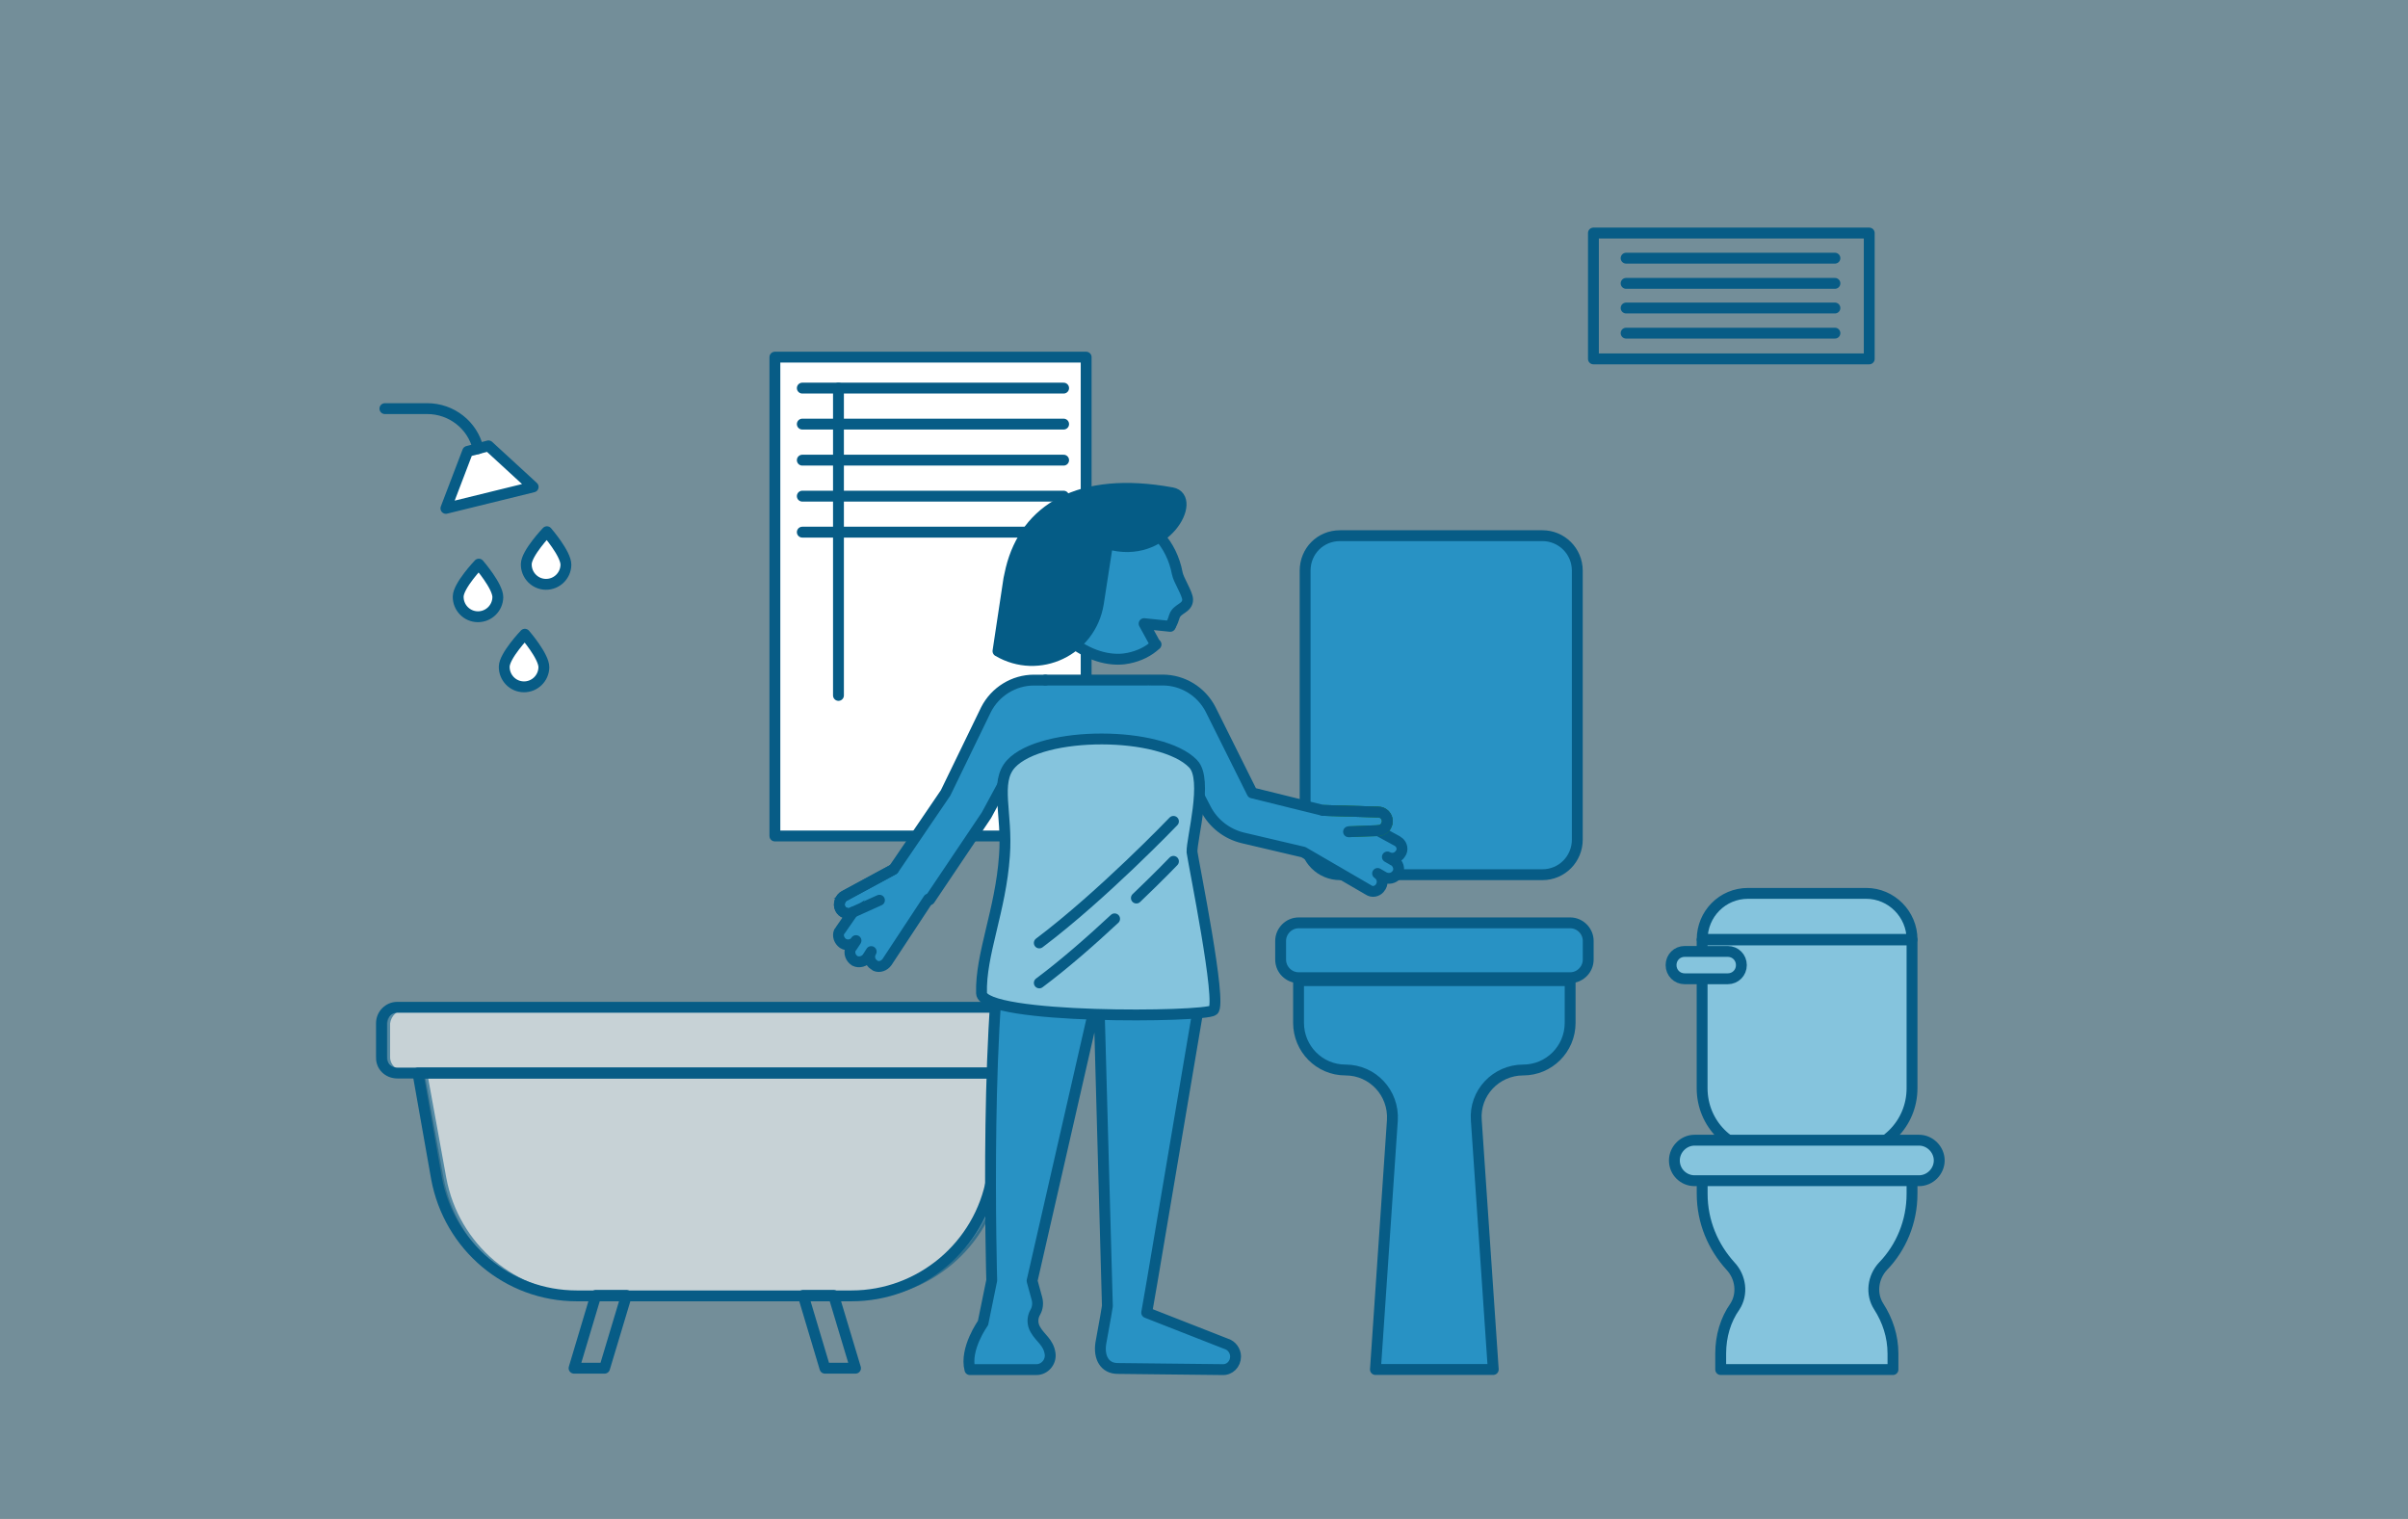
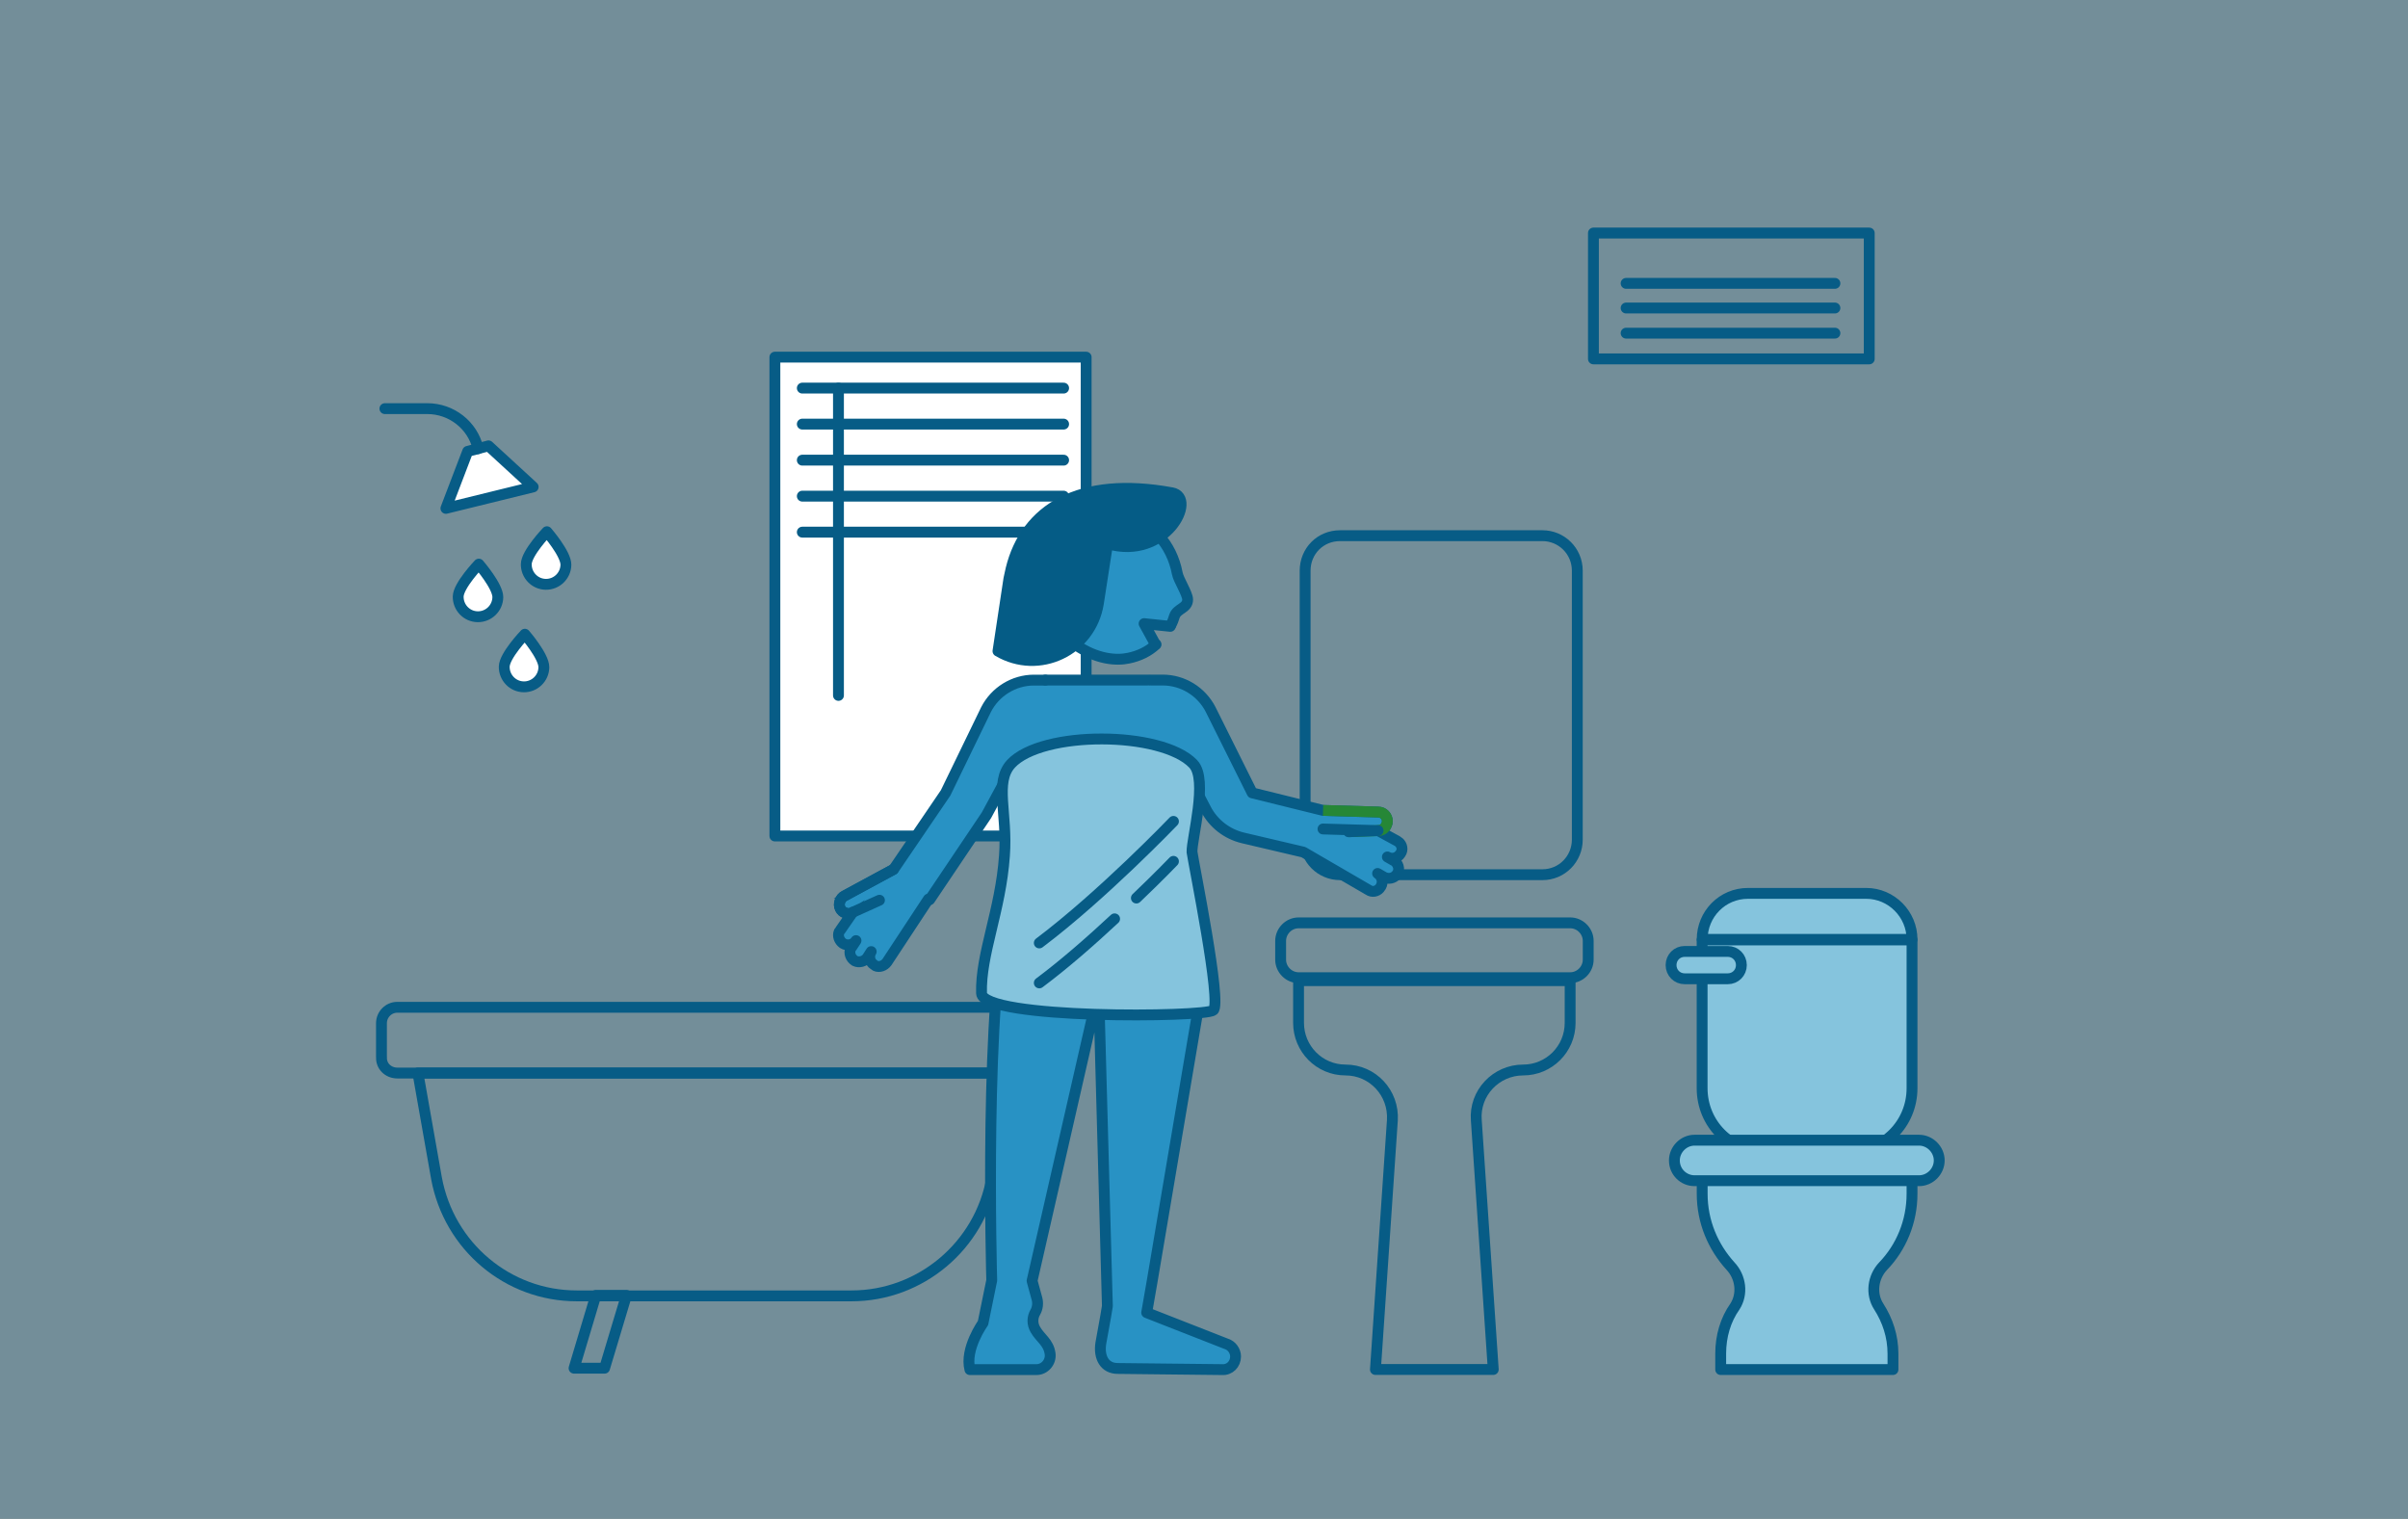
<svg xmlns="http://www.w3.org/2000/svg" id="Ebene_2" viewBox="0 0 443.51 279.73">
  <rect x="0" y="0" width="443.51" height="279.73" fill="#333333" stroke="none" />
  <defs>
    <style>.cls-1,.cls-2{fill:#2892c4;}.cls-3{fill:#055c86;stroke:#055c86;}.cls-3,.cls-4,.cls-5,.cls-6{stroke-linecap:round;}.cls-3,.cls-4,.cls-5,.cls-6,.cls-7,.cls-8{stroke-width:2px;}.cls-3,.cls-4,.cls-5,.cls-6,.cls-8{stroke-linejoin:round;}.cls-4{fill:#85c4dd;}.cls-4,.cls-5,.cls-6,.cls-9,.cls-2,.cls-10,.cls-8{stroke:#075c86;}.cls-5,.cls-10{fill:#fff;}.cls-6,.cls-7,.cls-8{fill:none;}.cls-9{fill:#e3e3e2;}.cls-9,.cls-2,.cls-7,.cls-10{stroke-miterlimit:10;}.cls-7{stroke:#268736;}.cls-10,.cls-11{opacity:.6;}.cls-11{fill:#9fccdd;}</style>
  </defs>
  <g id="Ebene_1-2">
    <rect class="cls-11" width="443.51" height="279.73" />
-     <path class="cls-1" d="M246.96,98.67c-3.52,0-6.43,2.83-6.43,6.46v49.52c0,3.63,2.91,6.46,6.43,6.46h37.27c3.62,0,6.43-2.93,6.43-6.46v-49.52c0-3.63-2.91-6.46-6.43-6.46h-37.26s-.01,0-.01,0Z" />
-     <path class="cls-1" d="M238.36,170.53c-1.8,0-3.31,1.51-3.31,3.33v3.44c0,1.81,1.5,3.33,3.31,3.33v7.77c0,4.75,3.82,8.68,8.64,8.68,5.03,0,8.95,4.24,8.64,9.27l-3.12,45.89h21.7s-3.12-45.89-3.12-45.89c-.4-5.04,3.63-9.27,8.64-9.27,4.73,0,8.64-3.84,8.64-8.68v-7.77c1.8,0,3.31-1.51,3.31-3.33v-3.44c0-1.81-1.5-3.33-3.31-3.33h-50.03s-.01,0-.01,0Z" />
    <path class="cls-4" d="M313.51,173.11h38.65v27.32c0,6.55-5.22,11.79-11.75,11.79h-15.16c-6.53,0-11.75-5.24-11.75-11.79v-27.32h0Z" />
    <path class="cls-4" d="M321.94,164.54h21.79c4.62,0,8.43,3.83,8.43,8.47h-38.65c0-4.64,3.71-8.47,8.43-8.47Z" />
    <path class="cls-4" d="M313.51,219.88v-3.63h38.65v3.63c0,5.14-2.01,9.88-5.32,13.31-1.91,2.02-2.31,5.14-.8,7.46,1.61,2.52,2.61,5.44,2.61,8.67v2.92h-31.73v-2.92c0-3.23,.9-6.25,2.61-8.67,1.51-2.32,1.1-5.44-.8-7.46-3.21-3.53-5.22-8.16-5.22-13.31Z" />
    <path class="cls-4" d="M312.1,217.46h41.36c2.01,0,3.71-1.71,3.71-3.73h0c0-2.02-1.71-3.73-3.71-3.73h-41.36c-2.01,0-3.71,1.71-3.71,3.73h0c0,2.12,1.71,3.73,3.71,3.73Z" />
    <path class="cls-9" d="M318.22,180.27h-7.93c-1.41,0-2.51-1.11-2.51-2.52h0c0-1.41,1.1-2.52,2.51-2.52h7.93c1.41,0,2.51,1.11,2.51,2.52h0c0,1.41-1.1,2.52-2.51,2.52Z" />
    <path class="cls-4" d="M318.22,180.27h-7.93c-1.41,0-2.51-1.11-2.51-2.52h0c0-1.41,1.1-2.52,2.51-2.52h7.93c1.41,0,2.51,1.11,2.51,2.52h0c0,1.41-1.1,2.52-2.51,2.52Z" />
    <rect class="cls-8" x="293.48" y="42.92" width="50.8" height="23.18" />
    <line class="cls-6" x1="337.96" y1="52.19" x2="299.5" y2="52.19" />
    <line class="cls-6" x1="337.96" y1="61.36" x2="299.5" y2="61.36" />
    <line class="cls-6" x1="337.96" y1="56.73" x2="299.5" y2="56.73" />
-     <line class="cls-6" x1="337.96" y1="47.55" x2="299.5" y2="47.55" />
    <path class="cls-5" d="M142.72,65.78h57.33v88.19h-57.33V65.78Z" />
    <path class="cls-6" d="M195.9,78.11h-48.13" />
    <path class="cls-6" d="M195.9,84.75h-48.13" />
    <path class="cls-6" d="M195.9,91.38h-48.13" />
    <path class="cls-6" d="M195.9,98.01h-48.13" />
    <path class="cls-6" d="M195.9,71.48h-48.13" />
    <path class="cls-6" d="M154.43,128.08v-56.6" />
    <path class="cls-5" d="M86.15,83.13l3.82-1.01,8.23,7.56-16.07,3.95,4.01-10.5Z" />
    <path class="cls-6" d="M70.89,75.26h7.82c4.42,0,8.34,3.03,9.35,7.37" />
-     <path class="cls-10" d="M74.47,185.52c-1.61,0-2.91,1.31-3.12,2.93v6.25c0,1.61,1.31,2.93,2.91,2.93h3.92s1.21,6.65,1.21,6.65l2.31,12.71c2.32,12.61,13.17,21.69,25.83,21.69h50.63c12.66,0,23.61-9.19,25.83-21.69l2.31-12.71,1.21-6.65h3.92c1.61,0,2.91-1.31,2.91-2.93v-6.25c0-1.61-1.31-2.93-2.91-2.93H74.48s-.01,0-.01,0Z" />
    <path class="cls-6" d="M70.26,194.7v-6.25c0-1.61,1.31-2.93,2.91-2.93h116.94c1.61,0,2.91,1.31,2.91,2.93v6.25c0,1.61-1.31,2.93-2.91,2.93H73.18c-1.7,0-3.01-1.31-2.91-2.93Z" />
    <path class="cls-6" d="M76.97,197.62l3.42,19.36c2.32,12.61,13.17,21.69,25.83,21.69h50.63c12.66,0,23.61-9.19,25.83-21.69l3.52-19.36H77s-.02,0-.02,0Z" />
-     <path class="cls-6" d="M147.92,238.58h5.62s4.03,13.41,4.03,13.41h-5.63s-4.01-13.41-4.01-13.41Z" />
    <path class="cls-6" d="M115.37,238.58h-5.63s-4.01,13.41-4.01,13.41h5.62s4.03-13.41,4.03-13.41Z" />
    <path class="cls-6" d="M235.87,176.74v-3.44c0-1.81,1.5-3.33,3.31-3.33h50.03c1.8,0,3.31,1.51,3.31,3.33v3.44c0,1.81-1.5,3.33-3.31,3.33h-50.03c-1.8,0-3.31-1.51-3.31-3.33Z" />
    <path class="cls-6" d="M239.17,180.62v7.77c0,4.75,3.82,8.68,8.64,8.68,5.03,0,8.95,4.24,8.64,9.27l-3.12,45.89h21.7s-3.12-45.89-3.12-45.89c-.4-5.04,3.63-9.27,8.64-9.27,4.73,0,8.64-3.84,8.64-8.68v-7.77s-50.03,0-50.03,0h-.01Z" />
    <path class="cls-6" d="M240.38,105.12v49.52c0,3.63,2.91,6.46,6.43,6.46h37.27c3.62,0,6.43-2.93,6.43-6.46v-49.52c0-3.63-2.91-6.46-6.43-6.46h-37.27c-3.62,0-6.43,2.83-6.43,6.46Z" />
    <path class="cls-1" d="M212.21,234.66s.11-.33,.21-1.2h-8.64c.11,3.82,.21,6.11,.21,6.11l-.3,1.97-.91,5.45c-.4,2.84,.71,5.02,3.12,5.02l19.19,.22c1.41,.12,2.51-1.09,2.51-2.61,0-1.09-.7-2.18-1.7-2.51l-14.67-6.23,1-6.23h-.01Z" />
    <path class="cls-1" d="M182.58,234.39h7.74s12.05-52.64,12.05-52.64c0,0,1,38.02,1.4,52.64h8.64c1.2-7.37,8.84-52.35,8.84-52.35,.7-5.55-.21-11.3-2.51-16.64h-32.95c-4.32,15.74-3.42,61.63-3.22,68.99Z" />
    <path class="cls-1" d="M182.57,234.38l-1.51,8.3s-3.41,5.06-2.41,9.16h12.26c1.51,0,2.72-1.5,2.51-3.13-.3-2.27-1.8-3.02-2.71-4.75-.6-1.08-.6-2.37,0-3.45,.4-.75,.51-1.72,.3-2.58l-.91-3.55,.21-1.08h-7.74s0,1.08,0,1.08h-.01Z" />
    <path class="cls-6" d="M185.97,165.71c-4.82,17.15-3.31,70.1-3.31,70.1l-1.61,7.87s-3.41,4.73-2.41,8.57h12.26c1.51,0,2.72-1.41,2.51-2.93-.3-2.12-1.8-2.83-2.71-4.44-.6-1.01-.6-2.22,0-3.23,.4-.7,.51-1.61,.3-2.42l-.91-3.33,12.26-53.66,1.61,58.3-.3,1.82-.91,5.04c-.4,2.62,.71,4.64,3.12,4.64l19.19,.21c1.41,.11,2.51-1.01,2.51-2.42,0-1.01-.7-2.02-1.7-2.32l-14.67-5.75,1-5.75,9.04-53.46c.7-5.55-.21-11.3-2.52-16.64" />
    <path class="cls-2" d="M155.55,164.97l9.04-5.04,9.54-14.02,7.44-15.33c1.7-3.34,5.13-5.45,8.84-5.45h2.1s-6.32,12.61-6.32,12.61v3.93h-.1l-4.52,8.38-10.54,15.54-7.64,11.6c-.5,.7-1.4,1.01-2.1,.7-.1-.11-.21-.11-.3-.21-.81-.5-1.02-1.61-.51-2.42l-.7,1.1c-.5,.7-1.51,1.01-2.31,.61-.8-.51-1.1-1.42-.8-2.22,.11-.1,.11-.21,.21-.3l.8-1.21c-.5,.81-1.61,1.02-2.41,.51-.7-.5-1-1.41-.7-2.11,.11-.1,.11-.21,.21-.3l2.31-3.33c-.4,.3-1,.3-1.4,.1-.4-.1-.7-.4-.91-.8-.41-.8,0-1.92,.8-2.32v-.02Z" />
    <path class="cls-1" d="M258.02,157.43c-.51,.9-1.51,1.1-2.21,.8l1.21,.7c.1,0,.21,.11,.3,.21,.6,.61,.71,1.61,.21,2.32-.5,.81-1.51,.91-2.31,.51l-1.21-.7c.81,.5,1.11,1.61,.6,2.42,0,.1-.11,.21-.21,.3-.5,.61-1.4,.7-2.1,.3l-11.96-6.96-11.15-2.62c-2.91-.7-5.43-2.62-6.83-5.34l-3.82-7.37-35.3-1.27,6.25-14.89,24.74-.38c3.71,0,7.13,2.12,8.84,5.45l7.64,15.33,13.06,3.23,10.14,.3c.91,0,1.7,.7,1.7,1.71,0,.4-.1,.8-.4,1.1-.3,.4-.8,.61-1.31,.61l3.52,1.92c.1,0,.21,.11,.3,.21,.6,.5,.7,1.41,.3,2.11h-.01Z" />
    <path class="cls-6" d="M218.26,141.61l3.82,7.37c1.4,2.72,3.92,4.64,6.83,5.34l11.15,2.62,11.96,6.95c.7,.5,1.6,.3,2.1-.3,.11-.1,.11-.21,.21-.3,.5-.9,.19-1.91-.6-2.42l1.21,.7c.8,.4,1.8,.19,2.31-.51,.59-.7,.4-1.71-.21-2.32-.1-.11-.21-.11-.3-.21l-1.21-.7c.89,.5,1.9,.19,2.41-.61,.5-.7,.3-1.6-.3-2.11-.1-.11-.21-.11-.3-.21l-3.52-1.92c.51,0,1-.21,1.31-.61,.19-.3,.4-.7,.4-1.1,0-.91-.7-1.71-1.7-1.71l-10.14-.3-13.06-3.23-7.64-15.33c-1.7-3.34-5.13-5.45-8.84-5.45h-2.1" />
    <path class="cls-1" d="M192.62,110.53c-1.5-7.26,2.61-14.32,9.04-15.63,6.53-1.31,12.96,3.63,14.36,10.89,.21,1.21,1.91,3.74,1.91,4.84,0,1.61-1.9,1.61-2.41,3.02-.3,.85-.69,1.67-1.15,2.42-.17,.28-1.96-.71-2.15-.45s1.23,1.77,1.02,2.02c-1.61,1.91-3.76,3.27-6.26,3.77-6.53,1.31-12.96-3.63-14.36-10.89h-.01Z" />
    <path class="cls-6" d="M213.52,98.73c1.61,1.82,2.8,4.14,3.31,6.86,.21,1.21,1.91,3.74,1.91,4.84,0,1.61-1.9,1.61-2.41,3.02-.19,.61-.4,1.2-.7,1.71" />
    <path class="cls-6" d="M212.92,118.69c-1.4,1.31-3.11,2.12-5.02,2.52-2.31,.51-5.92,.21-9.74-2.42" />
    <path class="cls-3" d="M215.86,90.76c4.81,.91-1.21,12.51-11.86,9.38l-1.7,11c-1.4,8.68-10.95,13.22-18.49,8.78l2.01-13.32c.1-.61,.3-1.21,.4-1.82,2.71-11,12.55-17.15,29.63-14.02h.01Z" />
    <path class="cls-6" d="M215.54,115.36l-4.82-.5,2.1,3.84" />
    <path class="cls-6" d="M211.52,125.25h-18.98" />
    <path class="cls-6" d="M186.2,141.8l-4.52,8.36-10.45,15.54" />
    <path class="cls-6" d="M171.01,165.59l-7.64,11.6c-.5,.7-1.4,1.01-2.1,.7-.1-.11-.21-.11-.3-.21-.81-.5-1.02-1.61-.51-2.42l-.7,1.1c-.5,.7-1.51,1.01-2.31,.61-.8-.51-1.1-1.42-.8-2.22,.11-.1,.11-.21,.21-.3l.8-1.21c-.5,.81-1.61,1.02-2.41,.51-.7-.5-1-1.41-.7-2.11,.11-.1,.11-.21,.21-.3l2.31-3.33c-.4,.3-1,.3-1.4,.1-.4-.1-.7-.4-.91-.8-.41-.8,0-1.92,.8-2.32l8.95-4.84" />
    <path class="cls-6" d="M164.62,160.06l9.54-14.02,7.44-15.33c1.7-3.34,5.13-5.45,8.84-5.45h2.1" />
    <path class="cls-7" d="M248.38,153.19l5.43-.21c.51,0,1-.21,1.31-.61,.19-.3,.4-.7,.4-1.1,0-.91-.7-1.71-1.7-1.71l-10.14-.3" />
-     <path class="cls-6" d="M248.38,153.19l5.43-.21c.51,0,1-.21,1.31-.61,.19-.3,.4-.7,.4-1.1,0-.91-.7-1.71-1.7-1.71l-10.14-.3" />
+     <path class="cls-6" d="M248.38,153.19l5.43-.21l-10.14-.3" />
    <path class="cls-6" d="M161.98,165.8l-4.92,2.22c-.4,.3-1,.3-1.4,.1-.4-.1-.7-.4-.91-.8-.41-.8,0-1.92,.8-2.32l8.95-4.84" />
    <path class="cls-4" d="M219.76,140.69c2.81,2.83-.3,13.83-.21,16.24,.3,2.21,5.53,27.83,3.92,29.14-1.6,1.31-42.49,1.71-42.69-3.13-.21-7.16,3.52-15.23,4.22-25.32,.6-7.87-1.91-13.51,1.21-16.94,5.72-6.15,27.72-6.06,33.55,0h0Z" />
    <path class="cls-6" d="M191.42,173.67c11.66-8.78,24.71-22.39,24.71-22.39" />
    <path class="cls-6" d="M191.42,181.03c4.73-3.53,9.65-7.87,13.87-11.8" />
    <path class="cls-6" d="M209.3,165.4c4.12-3.93,6.83-6.76,6.83-6.76" />
    <path class="cls-5" d="M84.39,109.87c.03-2.02,3.8-5.97,3.8-5.97,0,0,3.53,4.07,3.5,6.09-.03,2.02-1.7,3.63-3.71,3.6-2.02-.03-3.62-1.7-3.59-3.72Z" />
    <path class="cls-5" d="M92.87,122.78c.03-2.02,3.8-5.97,3.8-5.97,0,0,3.53,4.07,3.5,6.09s-1.7,3.63-3.71,3.6c-2.02-.03-3.62-1.7-3.59-3.72Z" />
    <path class="cls-5" d="M96.93,103.9c.03-2.02,3.8-5.97,3.8-5.97,0,0,3.53,4.07,3.5,6.09s-1.7,3.63-3.71,3.6c-2.02-.03-3.62-1.7-3.59-3.72Z" />
  </g>
</svg>